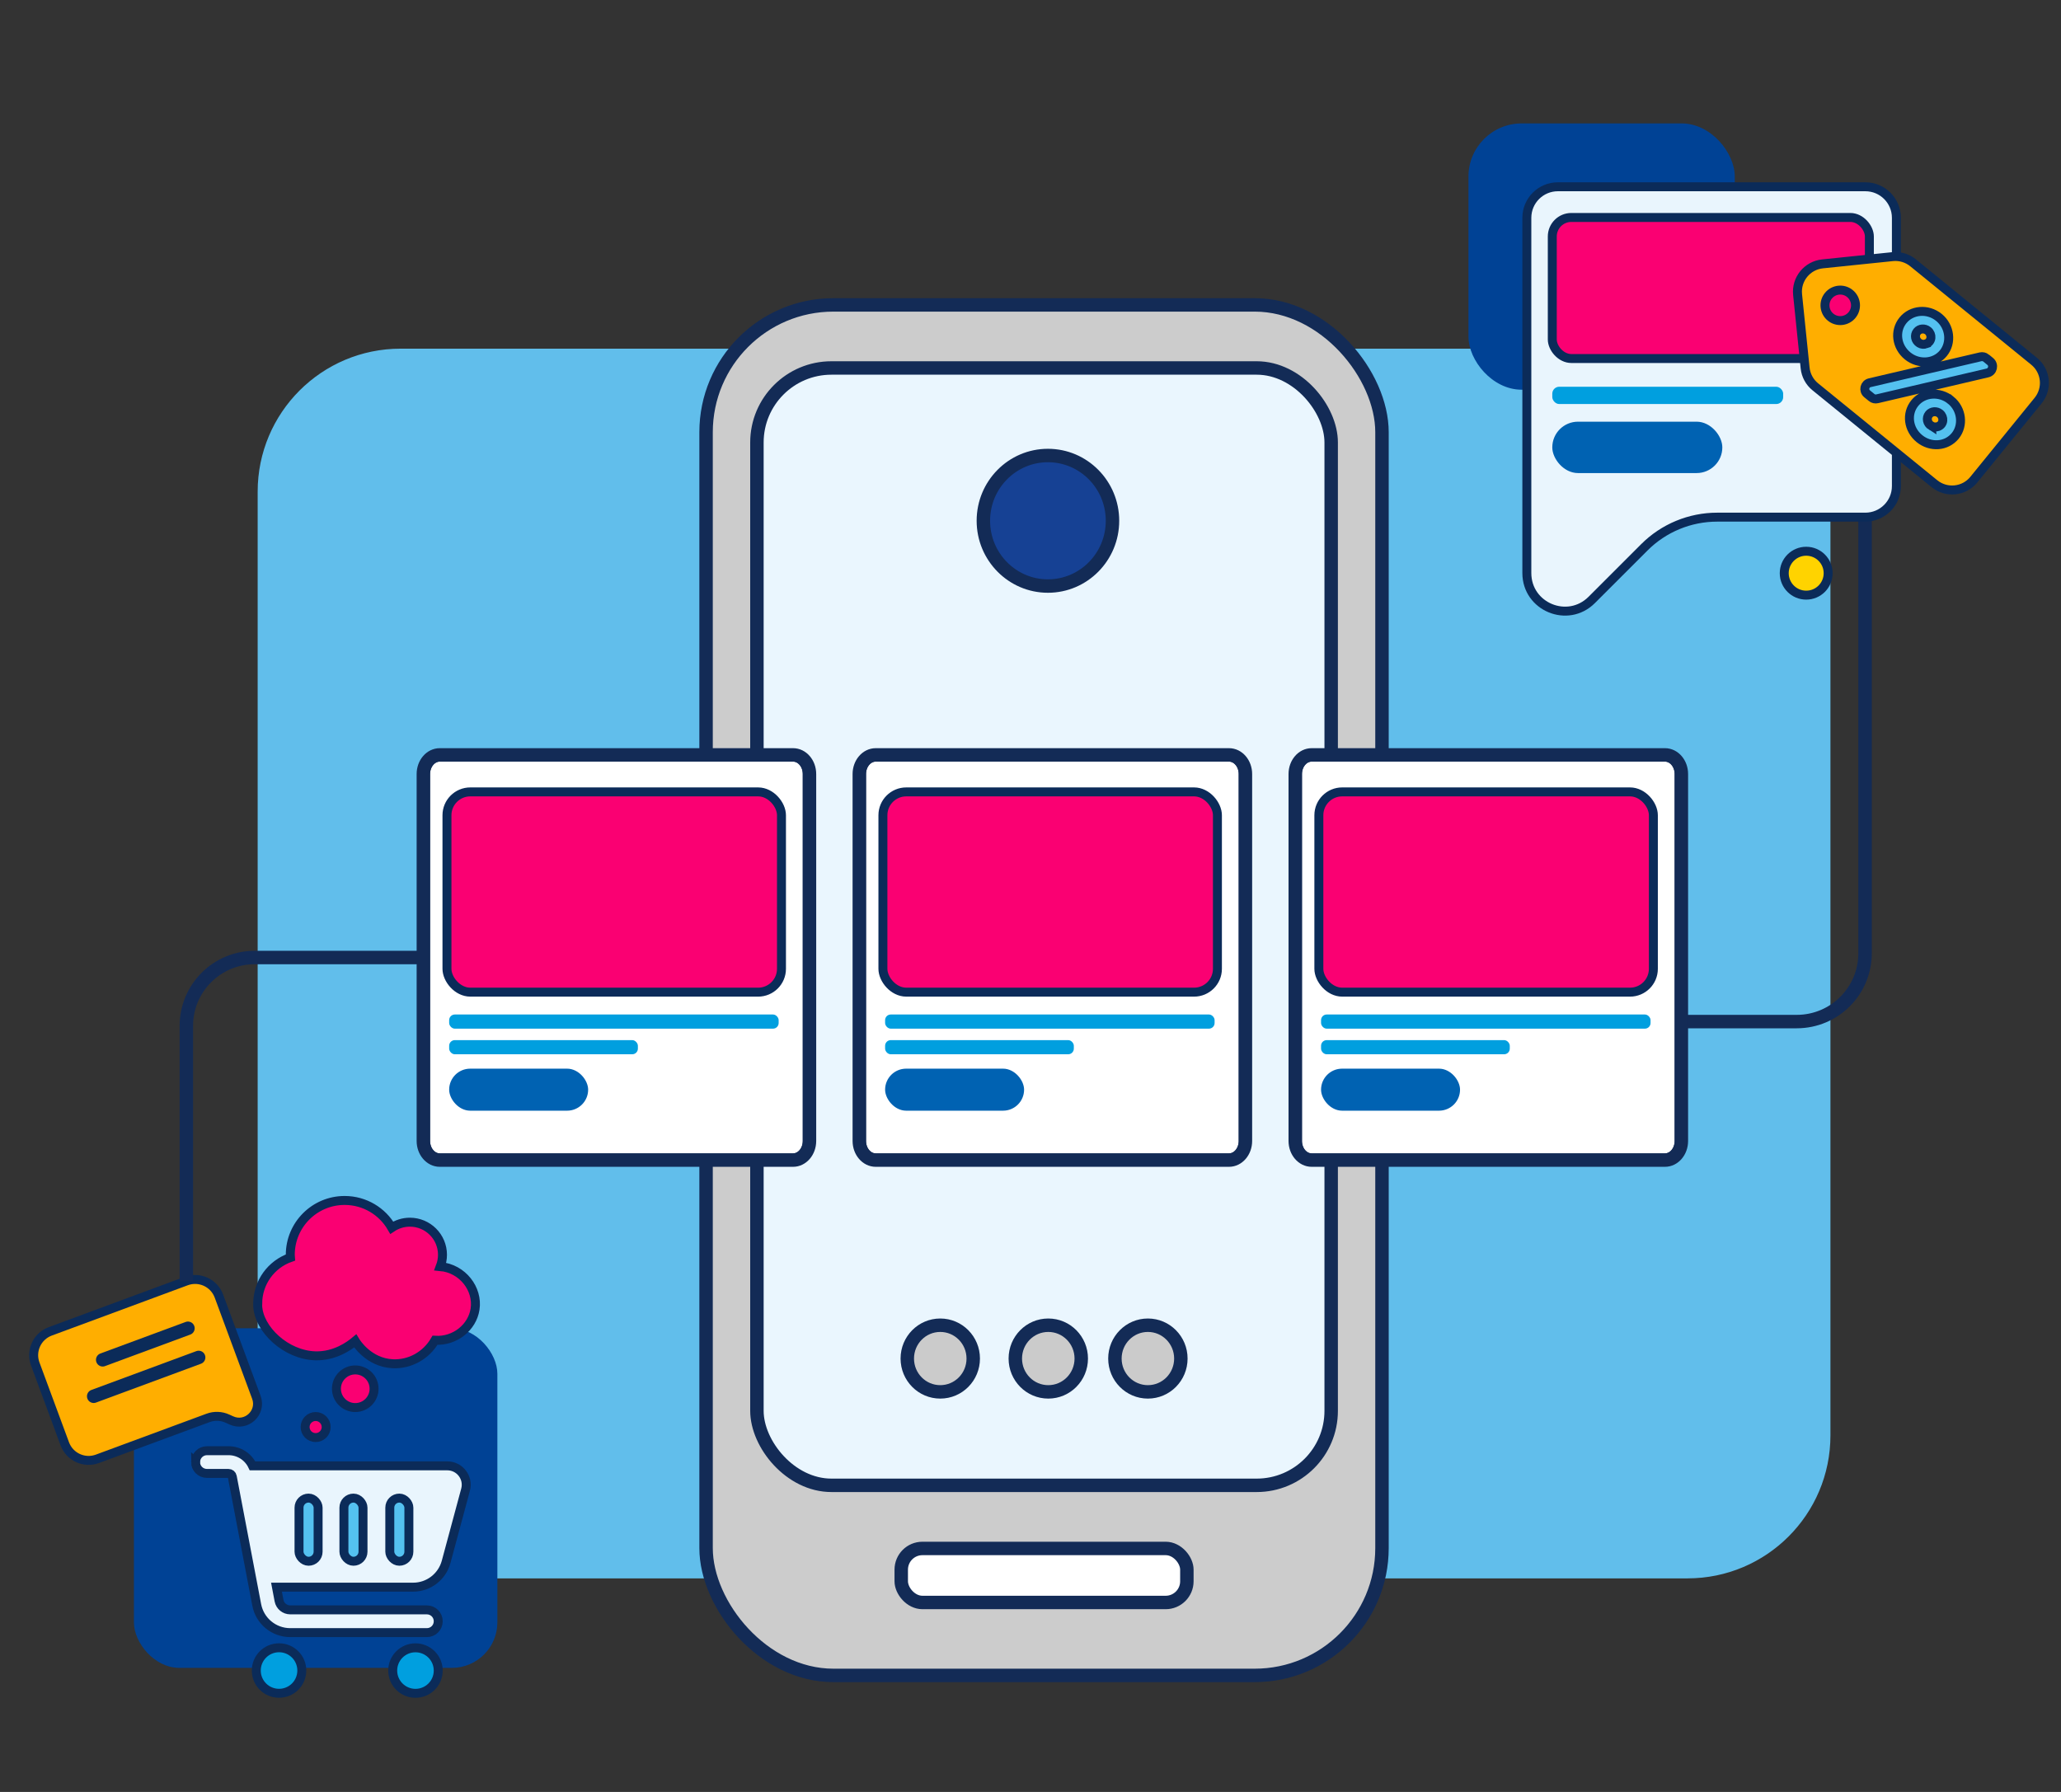
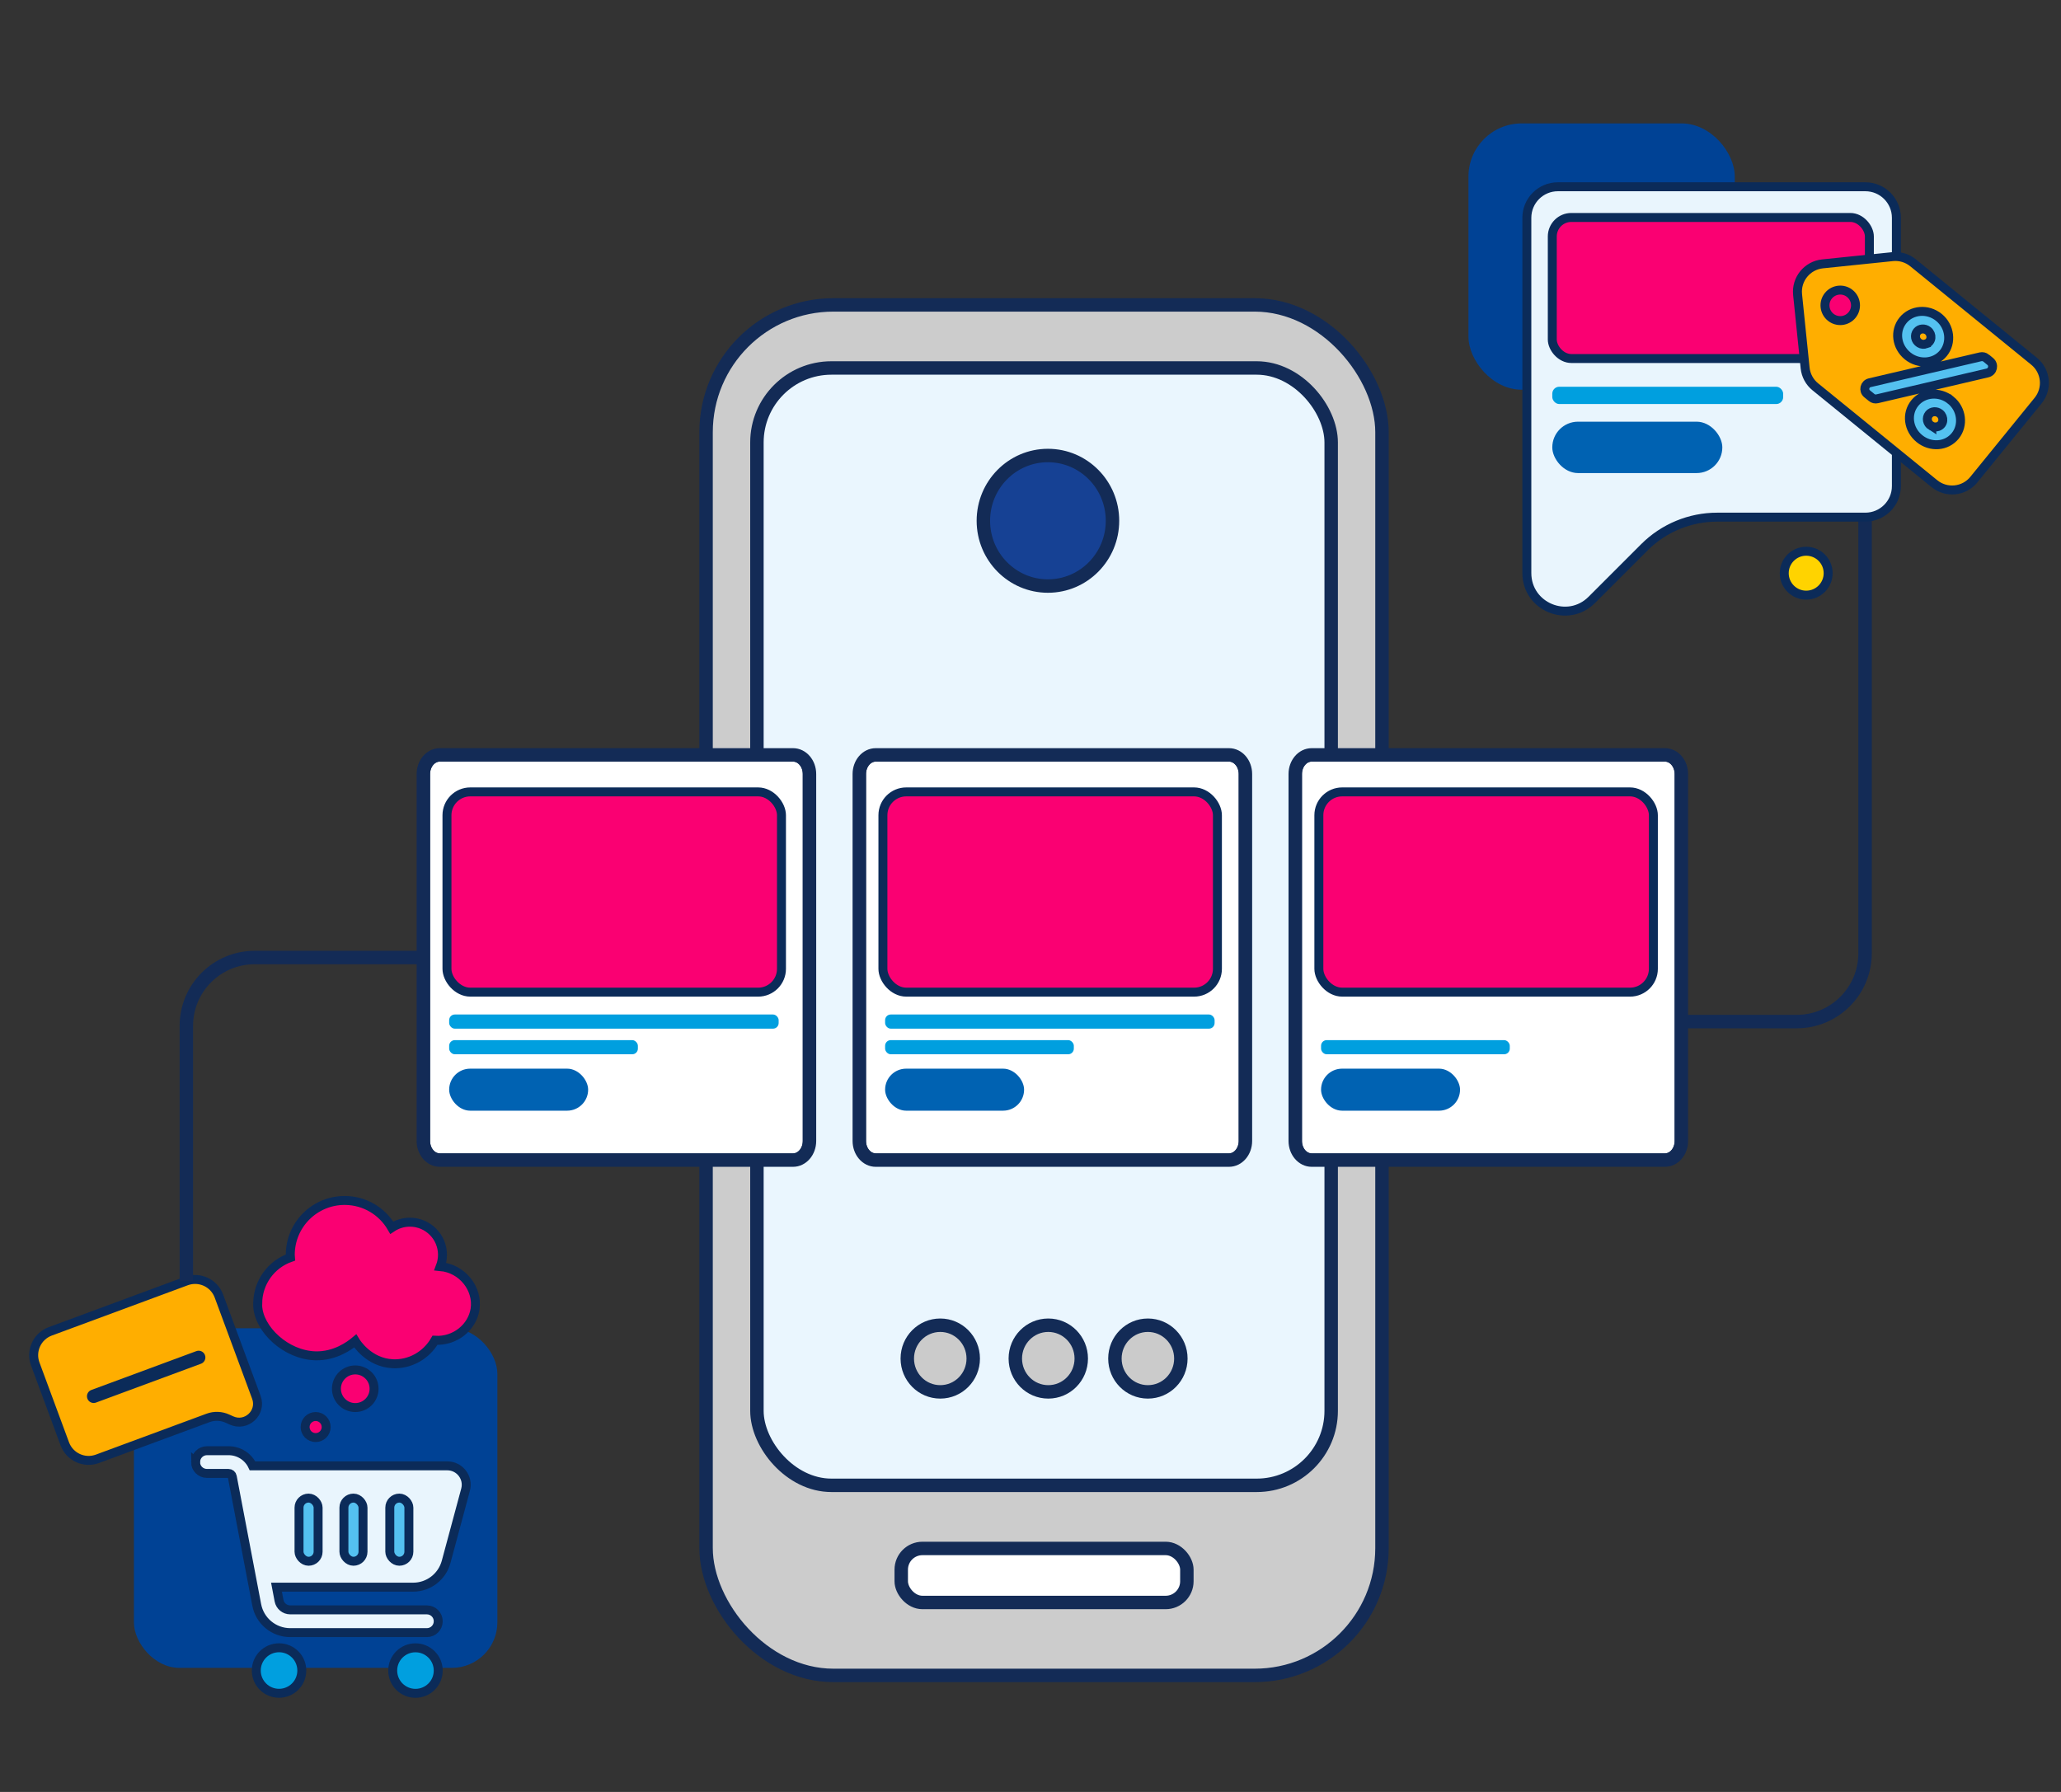
<svg xmlns="http://www.w3.org/2000/svg" id="uuid-df1223f7-ece7-4084-b26e-2c481a2e63e4" viewBox="0 0 460 400">
  <rect x="0" y="0" width="460" height="400" fill="#333333" stroke="none" />
  <defs>
    <clipPath id="uuid-d2913dfc-3eed-4a70-991b-b5420fcb90b0">
      <path d="M274.31,258.96h-78.86c-2.02,0-3.66-1.91-3.66-4.27v-81.91c0-2.36,1.64-4.27,3.66-4.27h78.86c2.02,0,3.66,1.91,3.66,4.27v81.91c0,2.36-1.64,4.27-3.66,4.27" fill="none" stroke="#132b56" stroke-miterlimit="10" stroke-width="3" />
    </clipPath>
    <clipPath id="uuid-72f79a78-c1c0-45a1-a14d-a52dc635d69e">
      <path d="M177.01,258.96h-78.86c-2.02,0-3.66-1.91-3.66-4.27v-81.91c0-2.36,1.64-4.27,3.66-4.27h78.86c2.02,0,3.66,1.91,3.66,4.27v81.91c0,2.36-1.64,4.27-3.66,4.27" fill="none" stroke="#132b56" stroke-miterlimit="10" stroke-width="3" />
    </clipPath>
    <clipPath id="uuid-cb8c3d24-a326-4d83-b4c9-2ae97ad3b0ab">
      <path d="M371.61,258.96h-78.86c-2.02,0-3.66-1.91-3.66-4.27v-81.91c0-2.36,1.64-4.27,3.66-4.27h78.86c2.02,0,3.66,1.91,3.66,4.27v81.91c0,2.36-1.64,4.27-3.66,4.27" fill="none" stroke="#132b56" stroke-miterlimit="10" stroke-width="3" />
    </clipPath>
  </defs>
-   <rect x="57.51" y="77.83" width="351.03" height="274.5" rx="31.91" ry="31.91" fill="#61beeb" />
  <rect x="157.59" y="68.06" width="150.86" height="305.93" rx="28.42" ry="28.42" fill="#ccc" stroke="#132b56" stroke-miterlimit="10" stroke-width="3" />
  <rect x="201.15" y="345.65" width="63.75" height="12.06" rx="4.73" ry="4.73" fill="#fff" stroke="#132b56" stroke-miterlimit="10" stroke-width="3" />
  <rect x="168.94" y="82.14" width="128.17" height="249.42" rx="16.63" ry="16.63" fill="#eaf6fe" stroke="#132b56" stroke-miterlimit="10" stroke-width="3" />
  <path d="M219.48,116.25c0-8.05,6.45-14.57,14.41-14.57s14.41,6.53,14.41,14.57-6.45,14.57-14.41,14.57-14.41-6.53-14.41-14.57" fill="#164194" stroke="#132b56" stroke-miterlimit="10" stroke-width="3" />
  <path d="M226.61,303.26c0-4.11,3.29-7.44,7.36-7.44s7.36,3.33,7.36,7.44-3.29,7.44-7.36,7.44-7.36-3.33-7.36-7.44" fill="#cbcbcb" stroke="#132b56" stroke-miterlimit="10" stroke-width="3" />
  <path d="M248.84,303.26c0-4.11,3.29-7.44,7.36-7.44s7.36,3.33,7.36,7.44-3.29,7.44-7.36,7.44-7.36-3.33-7.36-7.44" fill="#cbcbcb" stroke="#132b56" stroke-miterlimit="10" stroke-width="3" />
  <path d="M202.5,303.26c0-4.11,3.29-7.44,7.36-7.44s7.36,3.33,7.36,7.44-3.29,7.44-7.36,7.44-7.36-3.33-7.36-7.44" fill="#cbcbcb" stroke="#132b56" stroke-miterlimit="10" stroke-width="3" />
  <g clip-path="url(#uuid-d2913dfc-3eed-4a70-991b-b5420fcb90b0)">
    <path d="M274.31,258.96h-78.86c-2.02,0-3.66-1.91-3.66-4.27v-81.91c0-2.36,1.64-4.27,3.66-4.27h78.86c2.02,0,3.66,1.91,3.66,4.27v81.91c0,2.36-1.64,4.27-3.66,4.27" fill="#fff" stroke="#132b56" stroke-miterlimit="10" stroke-width="3" />
  </g>
  <path d="M274.31,258.96h-78.86c-2.02,0-3.66-1.91-3.66-4.27v-81.91c0-2.36,1.64-4.27,3.66-4.27h78.86c2.02,0,3.66,1.91,3.66,4.27v81.91c0,2.36-1.64,4.27-3.66,4.27" fill="none" stroke="#132b56" stroke-miterlimit="10" stroke-width="3" />
  <rect x="197.06" y="176.77" width="74.66" height="44.7" rx="5.21" ry="5.21" fill="#fa0072" stroke="#0b2b59" stroke-miterlimit="10" stroke-width="2" />
  <rect x="197.55" y="232.18" width="42.12" height="3.16" rx="1.26" ry="1.26" fill="#009fdf" />
  <rect x="197.55" y="226.46" width="73.54" height="3.16" rx="1.26" ry="1.26" fill="#009fdf" />
  <rect x="197.55" y="238.55" width="31.02" height="9.38" rx="4.69" ry="4.69" fill="#0062b2" />
  <rect x="29.89" y="296.5" width="81.12" height="75.81" rx="10.17" ry="10.17" fill="#004295" />
  <path d="M51.66,317.08l-.88-.4c-1.37-.63-2.93-.69-4.34-.17l-24.69,9.13c-2.94,1.09-6.2-.41-7.29-3.35l-6.59-17.81c-1.09-2.94.41-6.2,3.35-7.29l30.35-11.23c2.94-1.09,6.2.41,7.29,3.35l8.36,22.6c1.27,3.44-2.25,6.69-5.58,5.16Z" fill="#ffae00" stroke="#0b2b59" stroke-miterlimit="10" stroke-width="2" />
  <line x1="44.34" y1="303.01" x2="20.91" y2="311.68" fill="#ffae00" stroke="#0b2b59" stroke-linecap="round" stroke-miterlimit="10" stroke-width="3" />
-   <line x1="41.95" y1="296.5" x2="22.92" y2="303.54" fill="#ffae00" stroke="#0b2b59" stroke-linecap="round" stroke-linejoin="round" stroke-width="3" />
  <circle cx="79.29" cy="310" r="4.2" fill="#fa0072" stroke="#0b2b59" stroke-miterlimit="10" stroke-width="2" />
  <circle cx="70.45" cy="318.55" r="2.35" fill="#fa0072" stroke="#0b2b59" stroke-miterlimit="10" stroke-width="2" />
  <path d="M43.66,326.37c0-1.41,1.13-2.54,2.54-2.54h4.81c2.33,0,4.39,1.35,5.35,3.38h43.47c2.78,0,4.81,2.64,4.08,5.33l-4.34,16.11c-.9,3.32-3.91,5.64-7.35,5.64h-30.51l.57,3.01c.23,1.2,1.28,2.06,2.5,2.06h30.49c1.41,0,2.54,1.13,2.54,2.54s-1.13,2.54-2.54,2.54h-30.49c-3.66,0-6.8-2.6-7.48-6.19l-5.46-28.66c-.07-.4-.42-.69-.84-.69h-4.81c-1.41,0-2.54-1.13-2.54-2.54Z" fill="#e9f5fd" stroke="#0b2b59" stroke-miterlimit="10" stroke-width="2" />
  <path d="M57.2,372.9c0-2.8,2.27-5.08,5.08-5.08s5.08,2.27,5.08,5.08-2.27,5.08-5.08,5.08-5.08-2.27-5.08-5.08h0Z" fill="#009fdf" stroke="#0b2b59" stroke-miterlimit="10" stroke-width="2" />
  <path d="M92.73,367.83c2.8,0,5.08,2.27,5.08,5.08s-2.27,5.08-5.08,5.08h0c-2.8,0-5.08-2.27-5.08-5.08s2.27-5.08,5.08-5.08Z" fill="#009fdf" stroke="#0b2b59" stroke-miterlimit="10" stroke-width="2" />
  <path d="M57.51,291.02c0,.1,0,.25,0,.43.22,5.3,6.33,11.03,12.9,11.2,4.39.11,7.64-2.29,8.87-3.32.21.35,2.99,4.84,8.38,5.09,3.83.18,7.47-1.85,9.43-5.24,4.46.27,8.32-2.89,8.94-6.95.69-4.51-2.79-9.06-7.76-9.51.31-.81.49-1.7.49-2.62,0-4.02-3.26-7.28-7.28-7.28-1.49,0-2.89.46-4.04,1.23-2.1-3.64-6.02-6.08-10.52-6.08-6.7,0-12.13,5.43-12.13,12.13,0,.2,0,.41.02.61-4.25,1.49-7.29,5.54-7.29,10.3Z" fill="#fa0072" stroke="#0b2b59" stroke-miterlimit="10" stroke-width="2" />
  <rect x="66.74" y="334.41" width="4.26" height="14.1" rx="2.13" ry="2.13" fill="#54c1f0" stroke="#0b2b59" stroke-miterlimit="10" stroke-width="2" />
  <rect x="76.76" y="334.41" width="4.26" height="14.1" rx="2.13" ry="2.13" fill="#54c1f0" stroke="#0b2b59" stroke-miterlimit="10" stroke-width="2" />
  <rect x="87" y="334.41" width="4.26" height="14.1" rx="2.13" ry="2.13" fill="#54c1f0" stroke="#0b2b59" stroke-miterlimit="10" stroke-width="2" />
  <path d="M41.59,285.96v-56.96c0-8.43,6.83-15.26,15.26-15.26h42.91" fill="none" stroke="#132b56" stroke-miterlimit="10" stroke-width="3" />
  <path d="M416.27,105.6v107.18c0,8.43-6.83,15.26-15.26,15.26h-42.91" fill="none" stroke="#132b56" stroke-miterlimit="10" stroke-width="3" />
  <g clip-path="url(#uuid-72f79a78-c1c0-45a1-a14d-a52dc635d69e)">
    <path d="M177.01,258.96h-78.86c-2.02,0-3.66-1.91-3.66-4.27v-81.91c0-2.36,1.64-4.27,3.66-4.27h78.86c2.02,0,3.66,1.91,3.66,4.27v81.91c0,2.36-1.64,4.27-3.66,4.27" fill="#fff" stroke="#132b56" stroke-miterlimit="10" stroke-width="3" />
  </g>
  <path d="M177.01,258.96h-78.86c-2.02,0-3.66-1.91-3.66-4.27v-81.91c0-2.36,1.64-4.27,3.66-4.27h78.86c2.02,0,3.66,1.91,3.66,4.27v81.91c0,2.36-1.64,4.27-3.66,4.27" fill="none" stroke="#132b56" stroke-miterlimit="10" stroke-width="3" />
  <rect x="99.76" y="176.77" width="74.66" height="44.7" rx="5.21" ry="5.21" fill="#fa0072" stroke="#0b2b59" stroke-miterlimit="10" stroke-width="2" />
  <rect x="100.25" y="232.18" width="42.12" height="3.16" rx="1.26" ry="1.26" fill="#009fdf" />
  <rect x="100.25" y="226.46" width="73.54" height="3.16" rx="1.26" ry="1.26" fill="#009fdf" />
  <rect x="100.25" y="238.55" width="31.02" height="9.38" rx="4.69" ry="4.69" fill="#0062b2" />
  <g clip-path="url(#uuid-cb8c3d24-a326-4d83-b4c9-2ae97ad3b0ab)">
    <path d="M371.61,258.96h-78.86c-2.02,0-3.66-1.91-3.66-4.27v-81.91c0-2.36,1.64-4.27,3.66-4.27h78.86c2.02,0,3.66,1.91,3.66,4.27v81.91c0,2.36-1.64,4.27-3.66,4.27" fill="#fff" stroke="#132b56" stroke-miterlimit="10" stroke-width="3" />
  </g>
  <path d="M371.61,258.96h-78.86c-2.02,0-3.66-1.91-3.66-4.27v-81.91c0-2.36,1.64-4.27,3.66-4.27h78.86c2.02,0,3.66,1.91,3.66,4.27v81.91c0,2.36-1.64,4.27-3.66,4.27" fill="none" stroke="#132b56" stroke-miterlimit="10" stroke-width="3" />
  <rect x="294.36" y="176.77" width="74.66" height="44.7" rx="5.21" ry="5.21" fill="#fa0072" stroke="#0b2b59" stroke-miterlimit="10" stroke-width="2" />
  <rect x="294.85" y="232.18" width="42.12" height="3.16" rx="1.26" ry="1.26" fill="#009fdf" />
-   <rect x="294.85" y="226.46" width="73.54" height="3.16" rx="1.26" ry="1.26" fill="#009fdf" />
  <rect x="294.85" y="238.55" width="31.02" height="9.38" rx="4.69" ry="4.69" fill="#0062b2" />
  <rect x="327.75" y="27.55" width="59.44" height="59.44" rx="11.86" ry="11.86" fill="#004295" />
  <circle cx="403.13" cy="127.95" r="4.9" fill="#ffd300" stroke="#0b2b59" stroke-miterlimit="10" stroke-width="2" />
  <path d="M416.34,41.69h-68.63c-3.83,0-6.93,3.1-6.93,6.93v79.3c0,7.56,9.14,11.34,14.48,6l11.75-11.75c4.31-4.31,10.16-6.73,16.25-6.73h33.07c3.83,0,6.93-3.1,6.93-6.93v-59.89c0-3.83-3.1-6.93-6.93-6.93Z" fill="#e9f5fd" stroke="#0b2b59" stroke-miterlimit="10" stroke-width="2" />
  <rect x="346.46" y="48.54" width="70.77" height="31.49" rx="4.25" ry="4.25" fill="#fa0072" stroke="#0b2b59" stroke-miterlimit="10" stroke-width="2" />
  <rect x="346.46" y="86.33" width="51.53" height="3.86" rx="1.55" ry="1.55" fill="#009fdf" />
  <rect x="346.46" y="94.13" width="37.95" height="11.47" rx="5.74" ry="5.74" fill="#0062b2" />
  <path d="M401.21,65.77l1.68,16.37c.17,1.65.99,3.17,2.28,4.21l26.58,21.62c2.68,2.18,6.62,1.78,8.8-.91l14.34-17.63c2.18-2.68,1.78-6.62-.91-8.8l-27-21.97c-1.29-1.05-2.94-1.54-4.59-1.37l-15.6,1.61c-3.44.35-5.94,3.43-5.58,6.86ZM413.37,70.31c-1.19,1.46-3.33,1.68-4.79.49s-1.68-3.33-.49-4.79c1.19-1.46,3.33-1.68,4.79-.49,1.46,1.19,1.68,3.33.49,4.79Z" fill="#ffae00" stroke="#0b2b59" stroke-miterlimit="10" stroke-width="2" />
  <path d="M424.74,71.49c1.91-2.34,5.5-2.68,8.01-.64,2.49,2.03,2.9,5.64,1,7.98s-5.5,2.64-7.99.61c-2.51-2.05-2.96-5.56-1.02-7.95ZM443.3,79.94l.89.73c.95.77.6,2.3-.6,2.58l-24.63,5.77c-.43.1-.87,0-1.21-.28l-1.02-.83c-.91-.74-.57-2.2.57-2.47l24.73-5.79c.45-.1.91,0,1.27.29ZM429.92,76.74c1.3-.48,1.36-2.11.39-2.9-.75-.61-1.86-.52-2.42.18-.66.81-.42,2.02.51,2.59.45.28,1.03.32,1.52.14ZM435.39,89.32c2.49,2.03,2.9,5.64,1,7.98-1.95,2.39-5.5,2.64-7.99.61-2.51-2.05-2.97-5.56-1.02-7.95,1.91-2.34,5.5-2.68,8.01-.64ZM431.05,95.07c.45.27,1.03.32,1.52.14,1.3-.48,1.36-2.11.39-2.9-.75-.61-1.86-.52-2.42.18-.66.81-.42,2.02.51,2.59Z" fill="#54c1f0" stroke="#0b2b59" stroke-miterlimit="10" stroke-width="2" />
</svg>